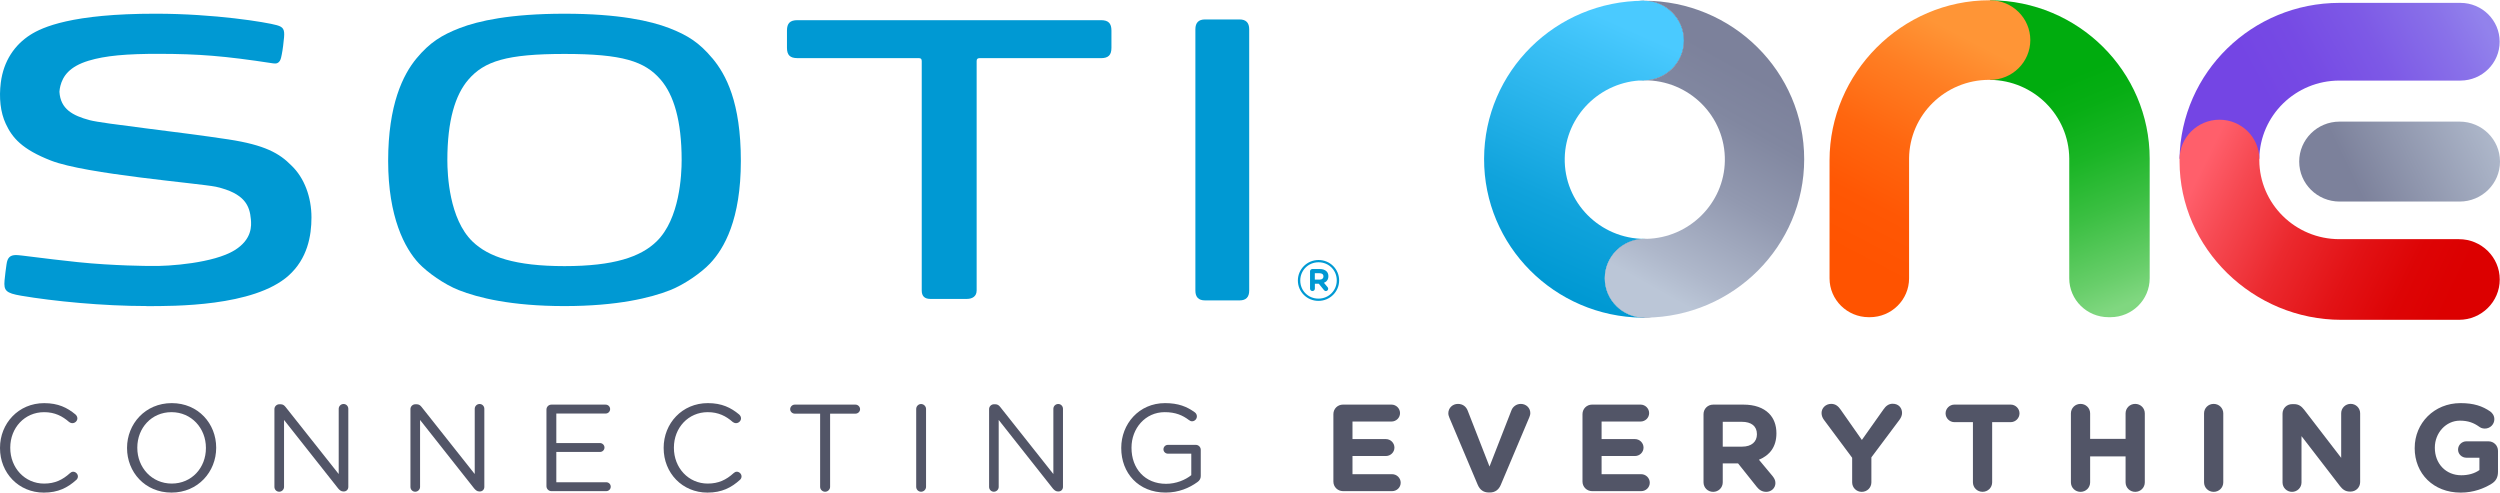
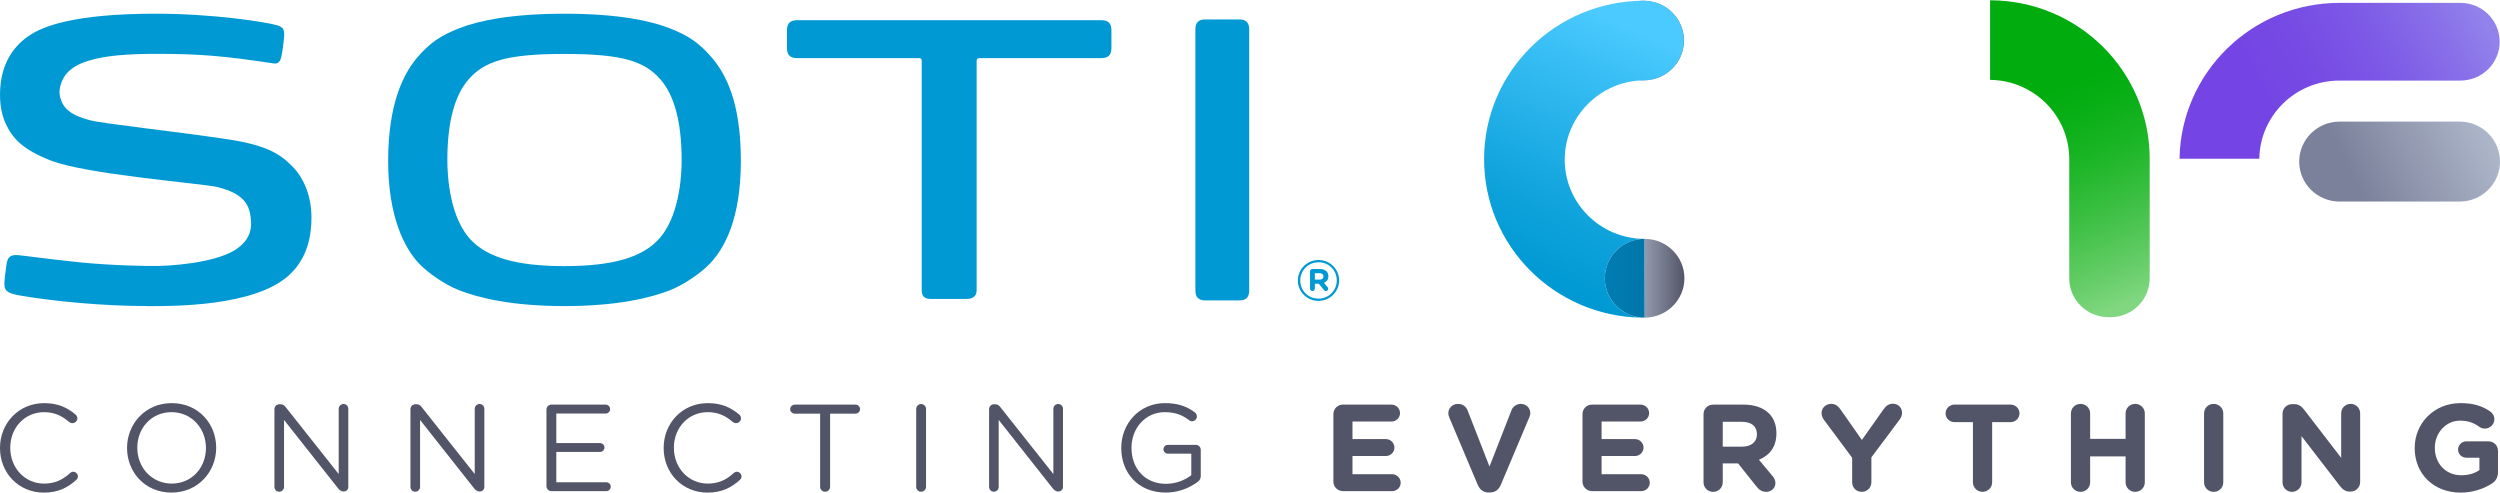
<svg xmlns="http://www.w3.org/2000/svg" width="203" height="40" viewBox="0 0 203 40" fill="none">
  <g clip-path="url(#clip0_152_712)">
    <path d="M0 36.386V36.366C0 34.38 1.501 32.735 3.587 32.735C4.733 32.735 5.463 33.107 6.121 33.648C6.2 33.718 6.283 33.828 6.283 33.971C6.283 34.181 6.091 34.361 5.878 34.361C5.766 34.361 5.676 34.312 5.616 34.27C5.068 33.789 4.451 33.468 3.579 33.468C2.008 33.468 0.833 34.733 0.833 36.348V36.368C0.833 37.995 2.018 39.267 3.579 39.267C4.46 39.267 5.08 38.965 5.687 38.416C5.748 38.356 5.84 38.304 5.94 38.304C6.142 38.304 6.326 38.484 6.326 38.686C6.326 38.808 6.265 38.907 6.194 38.968C5.494 39.599 4.722 40 3.557 40C1.511 39.998 0 38.404 0 36.386Z" fill="#525567" />
-     <path d="M10.316 36.386V36.365C10.316 34.43 11.788 32.733 13.946 32.733C16.104 32.733 17.554 34.409 17.554 36.345V36.365C17.554 38.301 16.083 39.998 13.925 39.998C11.764 39.998 10.316 38.322 10.316 36.386ZM16.721 36.386V36.365C16.721 34.771 15.546 33.467 13.925 33.467C12.304 33.467 11.149 34.752 11.149 36.346V36.367C11.149 37.961 12.325 39.266 13.946 39.266C15.567 39.266 16.721 37.983 16.721 36.386Z" fill="#525567" />
+     <path d="M10.316 36.386V36.365C10.316 34.43 11.788 32.733 13.946 32.733C16.104 32.733 17.554 34.409 17.554 36.345V36.365C17.554 38.301 16.083 39.998 13.925 39.998C11.764 39.998 10.316 38.322 10.316 36.386M16.721 36.386V36.365C16.721 34.771 15.546 33.467 13.925 33.467C12.304 33.467 11.149 34.752 11.149 36.346V36.367C11.149 37.961 12.325 39.266 13.946 39.266C15.567 39.266 16.721 37.983 16.721 36.386Z" fill="#525567" />
    <path d="M22.283 33.217C22.283 33.006 22.465 32.826 22.678 32.826H22.791C22.973 32.826 23.085 32.915 23.196 33.056L27.503 38.493V33.195C27.503 32.985 27.676 32.804 27.898 32.804C28.119 32.804 28.283 32.985 28.283 33.195V39.536C28.283 39.746 28.131 39.907 27.918 39.907H27.878C27.705 39.907 27.584 39.806 27.463 39.668L23.064 34.1V39.537C23.064 39.748 22.891 39.928 22.669 39.928C22.447 39.928 22.283 39.748 22.283 39.537V33.219V33.217Z" fill="#525567" />
    <path d="M33.328 33.217C33.328 33.006 33.51 32.826 33.723 32.826H33.836C34.018 32.826 34.13 32.915 34.241 33.056L38.548 38.493V33.195C38.548 32.985 38.721 32.804 38.943 32.804C39.164 32.804 39.328 32.985 39.328 33.195V39.536C39.328 39.746 39.176 39.907 38.963 39.907H38.923C38.75 39.907 38.629 39.806 38.508 39.668L34.109 34.1V39.537C34.109 39.748 33.936 39.928 33.714 39.928C33.492 39.928 33.328 39.748 33.328 39.537V33.219V33.217Z" fill="#525567" />
    <path d="M44.372 39.476V33.257C44.372 33.037 44.554 32.856 44.767 32.856H49.176C49.379 32.856 49.542 33.018 49.542 33.218C49.542 33.419 49.379 33.58 49.176 33.58H45.173V35.976H48.719C48.922 35.976 49.084 36.147 49.084 36.338C49.084 36.538 48.922 36.699 48.719 36.699H45.173V39.158H49.227C49.429 39.158 49.592 39.319 49.592 39.519C49.592 39.72 49.429 39.881 49.227 39.881H44.767C44.554 39.878 44.372 39.698 44.372 39.477V39.476Z" fill="#525567" />
    <path d="M53.888 36.386V36.365C53.888 34.38 55.388 32.733 57.475 32.733C58.62 32.733 59.351 33.105 60.008 33.647C60.088 33.717 60.171 33.827 60.171 33.969C60.171 34.18 59.979 34.36 59.766 34.36C59.653 34.36 59.563 34.31 59.503 34.269C58.956 33.788 58.338 33.467 57.467 33.467C55.896 33.467 54.721 34.731 54.721 36.346V36.367C54.721 37.993 55.906 39.266 57.467 39.266C58.347 39.266 58.968 38.964 59.575 38.414C59.635 38.355 59.728 38.303 59.828 38.303C60.03 38.303 60.213 38.483 60.213 38.684C60.213 38.806 60.153 38.905 60.081 38.966C59.382 39.598 58.61 39.999 57.445 39.999C55.4 39.999 53.889 38.404 53.889 36.387L53.888 36.386Z" fill="#525567" />
    <path d="M66.596 33.589H64.538C64.335 33.589 64.162 33.427 64.162 33.227C64.162 33.026 64.335 32.855 64.538 32.855H69.463C69.665 32.855 69.838 33.026 69.838 33.227C69.838 33.427 69.665 33.589 69.463 33.589H67.404V39.528C67.404 39.749 67.222 39.929 66.999 39.929C66.776 39.929 66.594 39.749 66.594 39.528V33.589H66.597H66.596Z" fill="#525567" />
    <path d="M74.395 33.207C74.395 32.986 74.578 32.806 74.79 32.806C75.003 32.806 75.195 32.986 75.195 33.207V39.527C75.195 39.748 75.013 39.928 74.79 39.928C74.567 39.928 74.395 39.748 74.395 39.527V33.207Z" fill="#525567" />
    <path d="M80.314 33.217C80.314 33.006 80.495 32.826 80.708 32.826H80.821C81.003 32.826 81.116 32.915 81.226 33.056L85.533 38.493V33.195C85.533 32.985 85.706 32.804 85.928 32.804C86.15 32.804 86.314 32.985 86.314 33.195V39.536C86.314 39.746 86.161 39.907 85.948 39.907H85.909C85.736 39.907 85.614 39.806 85.493 39.668L81.094 34.1V39.537C81.094 39.748 80.921 39.928 80.699 39.928C80.478 39.928 80.314 39.748 80.314 39.537V33.219V33.217Z" fill="#525567" />
    <path d="M91.045 36.386V36.365C91.045 34.44 92.472 32.733 94.601 32.733C95.676 32.733 96.375 33.014 97.025 33.486C97.114 33.556 97.187 33.666 97.187 33.808C97.187 34.029 97.005 34.209 96.793 34.209C96.703 34.209 96.62 34.169 96.54 34.107C96.033 33.725 95.465 33.467 94.574 33.467C93.003 33.467 91.878 34.781 91.878 36.346V36.367C91.878 38.043 92.963 39.286 94.684 39.286C95.494 39.286 96.245 38.974 96.732 38.583V36.837H94.827C94.635 36.837 94.472 36.676 94.472 36.486C94.472 36.285 94.635 36.124 94.827 36.124H97.108C97.32 36.124 97.502 36.305 97.502 36.525V38.662C97.502 38.852 97.41 39.023 97.23 39.145C96.582 39.616 95.708 39.996 94.656 39.996C92.423 39.999 91.045 38.394 91.045 36.387V36.386Z" fill="#525567" />
    <path d="M108.271 39.104V33.625C108.271 33.194 108.616 32.853 109.052 32.853H112.984C113.369 32.853 113.683 33.165 113.683 33.545C113.683 33.926 113.368 34.229 112.984 34.229H109.822V35.653H112.529C112.914 35.653 113.228 35.965 113.228 36.345C113.228 36.726 112.913 37.029 112.529 37.029H109.822V38.504H113.036C113.422 38.504 113.736 38.816 113.736 39.197C113.736 39.578 113.421 39.881 113.036 39.881H109.054C108.615 39.876 108.271 39.537 108.271 39.103V39.104Z" fill="#525567" />
    <path d="M119.996 39.377L117.696 33.931C117.646 33.809 117.604 33.691 117.604 33.559C117.604 33.128 117.948 32.797 118.384 32.797C118.789 32.797 119.052 33.026 119.175 33.339L120.948 37.884L122.741 33.289C122.844 33.039 123.117 32.797 123.491 32.797C123.916 32.797 124.261 33.119 124.261 33.539C124.261 33.661 124.221 33.789 124.182 33.88L121.861 39.378C121.698 39.76 121.406 39.99 120.978 39.99H120.875C120.452 39.987 120.158 39.758 119.997 39.376L119.996 39.377Z" fill="#525567" />
    <path d="M128.498 39.104V33.625C128.498 33.194 128.843 32.853 129.278 32.853H133.21C133.596 32.853 133.91 33.165 133.91 33.545C133.91 33.926 133.595 34.229 133.21 34.229H130.049V35.653H132.755C133.141 35.653 133.455 35.965 133.455 36.345C133.455 36.726 133.14 37.029 132.755 37.029H130.049V38.504H133.263C133.648 38.504 133.962 38.816 133.962 39.197C133.962 39.578 133.647 39.881 133.263 39.881H129.278C128.843 39.876 128.498 39.537 128.498 39.103V39.104Z" fill="#525567" />
    <path d="M138.326 33.628C138.326 33.197 138.671 32.855 139.106 32.855H141.569C142.473 32.855 143.17 33.105 143.638 33.568C144.032 33.959 144.245 34.512 144.245 35.173V35.193C144.245 36.297 143.688 36.978 142.826 37.33L143.912 38.634C144.064 38.824 144.164 38.985 144.164 39.225C144.164 39.656 143.799 39.938 143.424 39.938C143.069 39.938 142.835 39.767 142.653 39.537L141.132 37.63H139.887V39.165C139.887 39.597 139.542 39.938 139.106 39.938C138.671 39.938 138.326 39.597 138.326 39.165V33.627H138.323L138.326 33.628ZM141.467 36.267C142.227 36.267 142.662 35.866 142.662 35.273V35.253C142.662 34.592 142.197 34.251 141.437 34.251H139.887V36.267H141.467Z" fill="#525567" />
    <path d="M150.394 37.169L148.102 34.088C147.992 33.937 147.91 33.756 147.91 33.536C147.91 33.126 148.255 32.794 148.691 32.794C149.046 32.794 149.269 32.985 149.461 33.265L151.184 35.724L152.938 33.245C153.13 32.964 153.363 32.784 153.687 32.784C154.163 32.784 154.447 33.117 154.447 33.536C154.447 33.747 154.345 33.937 154.245 34.078L151.956 37.138V39.165C151.956 39.597 151.611 39.938 151.175 39.938C150.74 39.938 150.395 39.597 150.395 39.165V37.167H150.392L150.394 37.169Z" fill="#525567" />
    <path d="M160.202 34.279H158.702C158.307 34.279 157.981 33.956 157.981 33.566C157.981 33.175 158.307 32.853 158.702 32.853H163.264C163.659 32.853 163.984 33.175 163.984 33.566C163.984 33.956 163.659 34.279 163.264 34.279H161.763V39.163C161.763 39.594 161.418 39.935 160.983 39.935C160.547 39.935 160.202 39.594 160.202 39.163V34.279Z" fill="#525567" />
    <path d="M168.158 33.568C168.158 33.137 168.503 32.796 168.939 32.796C169.374 32.796 169.719 33.137 169.719 33.568V35.636H172.597V33.568C172.597 33.137 172.942 32.796 173.378 32.796C173.814 32.796 174.158 33.137 174.158 33.568V39.165C174.158 39.597 173.814 39.938 173.378 39.938C172.942 39.938 172.597 39.597 172.597 39.165V37.058H169.719V39.165C169.719 39.597 169.374 39.938 168.939 39.938C168.503 39.938 168.158 39.597 168.158 39.165V33.568Z" fill="#525567" />
    <path d="M178.969 33.568C178.969 33.137 179.313 32.796 179.749 32.796C180.185 32.796 180.53 33.137 180.53 33.568V39.165C180.53 39.597 180.185 39.938 179.749 39.938C179.313 39.938 178.969 39.597 178.969 39.165V33.568Z" fill="#525567" />
    <path d="M185.342 33.589C185.342 33.157 185.687 32.816 186.122 32.816H186.285C186.66 32.816 186.882 32.996 187.095 33.266L190.104 37.177V33.556C190.104 33.134 190.449 32.793 190.874 32.793C191.3 32.793 191.644 33.134 191.644 33.556V39.144C191.644 39.575 191.3 39.916 190.864 39.916H190.814C190.438 39.916 190.217 39.736 190.004 39.466L186.882 35.413V39.175C186.882 39.597 186.537 39.938 186.112 39.938C185.687 39.938 185.342 39.597 185.342 39.175V33.587V33.589Z" fill="#525567" />
    <path d="M196.074 36.386V36.365C196.074 34.37 197.645 32.733 199.793 32.733C200.868 32.733 201.575 32.973 202.216 33.417C202.368 33.529 202.541 33.739 202.541 34.039C202.541 34.46 202.197 34.801 201.771 34.801C201.548 34.801 201.406 34.723 201.296 34.64C200.87 34.338 200.415 34.157 199.745 34.157C198.61 34.157 197.709 35.15 197.709 36.343V36.363C197.709 37.648 198.602 38.591 199.857 38.591C200.424 38.591 200.932 38.45 201.328 38.169V37.167H200.274C199.899 37.167 199.594 36.875 199.594 36.506C199.594 36.137 199.899 35.835 200.274 35.835H202.057C202.493 35.835 202.837 36.176 202.837 36.608V38.314C202.837 38.764 202.664 39.077 202.29 39.297C201.712 39.649 200.872 40 199.807 40C197.593 39.998 196.072 38.462 196.072 36.386H196.074Z" fill="#525567" />
    <path d="M136.733 3.291C136.733 1.506 135.272 0.06 133.469 0.06L133.487 6.523C135.281 6.513 136.733 5.071 136.733 3.292V3.291Z" fill="url(#paint0_linear_152_712)" />
    <path d="M130.204 3.291C130.204 5.073 131.661 6.518 133.462 6.522H133.487L133.469 0.058C131.666 0.058 130.205 1.505 130.205 3.289L130.204 3.291Z" fill="url(#paint1_linear_152_712)" />
    <path d="M133.433 6.523H133.487C135.281 6.513 136.734 5.071 136.734 3.292C136.734 1.513 135.274 0.061 133.47 0.061C126.316 0.08 120.531 5.8 120.508 12.886C120.485 19.963 126.232 25.713 133.355 25.794C133.405 25.794 133.455 25.797 133.506 25.797H133.529C131.751 25.789 130.31 24.361 130.31 22.598C130.31 20.834 131.747 19.407 133.524 19.398C129.908 19.38 126.989 16.441 127.056 12.839C127.121 9.396 129.958 6.588 133.435 6.523H133.433Z" fill="url(#paint2_linear_152_712)" />
    <path d="M136.774 22.595C136.774 20.83 135.331 19.399 133.55 19.395H133.524L133.542 25.793H133.581C135.348 25.773 136.774 24.348 136.774 22.594V22.595Z" fill="url(#paint3_linear_152_712)" />
    <path d="M133.525 19.395C131.747 19.406 130.311 20.833 130.311 22.595C130.311 24.357 131.751 25.788 133.53 25.794H133.543L133.525 19.397V19.395Z" fill="url(#paint4_linear_152_712)" />
-     <path d="M133.505 0.058H133.469C135.273 0.058 136.733 1.505 136.733 3.289C136.733 5.074 135.281 6.51 133.486 6.521C137.151 6.483 140.127 9.445 140.058 13.079C139.994 16.522 137.156 19.33 133.678 19.394C133.635 19.394 133.59 19.394 133.546 19.394H133.521C131.743 19.404 130.307 20.832 130.307 22.594C130.307 24.356 131.747 25.787 133.526 25.793H133.576C133.601 25.793 133.627 25.793 133.653 25.793C140.761 25.713 146.5 19.983 146.5 12.927C146.502 5.823 140.682 0.062 133.504 0.061L133.505 0.058Z" fill="url(#paint5_linear_152_712)" />
    <path d="M161.597 0.022V6.485C165.135 6.526 167.993 9.361 168.023 12.867V22.601C168.023 24.343 169.449 25.756 171.21 25.756H171.367C173.127 25.756 174.554 24.344 174.554 22.601V12.889C174.554 5.795 168.756 0.043 161.596 0.022H161.597Z" fill="url(#paint6_linear_152_712)" />
    <path d="M203 13.121C203 14.914 201.533 16.367 199.721 16.367H189.975C188.164 16.367 186.695 14.915 186.695 13.121C186.695 11.327 188.163 9.875 189.975 9.875H199.721C201.531 9.875 203 11.327 203 13.121Z" fill="url(#paint7_linear_152_712)" />
    <path d="M189.957 6.543C189.975 6.543 189.993 6.543 190.011 6.543H199.785C201.544 6.543 202.972 5.131 202.972 3.388C202.972 1.647 201.545 0.233 199.785 0.233H189.973C182.866 0.233 177.092 5.881 176.978 12.89H183.456C183.507 9.377 186.397 6.543 189.958 6.543H189.957Z" fill="url(#paint8_linear_152_712)" />
-     <path d="M199.666 19.42H190.013C189.996 19.42 189.978 19.42 189.96 19.42C186.374 19.42 183.466 16.547 183.456 13.001C183.456 12.976 183.459 12.952 183.459 12.928V12.891C183.438 11.137 181.996 9.721 180.22 9.721C178.444 9.721 176.98 11.157 176.98 12.928C176.98 12.947 176.98 12.966 176.98 12.987C176.98 13.025 176.98 13.064 176.98 13.102C176.98 20.18 182.961 25.969 190.11 25.969H199.67C201.497 25.969 202.979 24.503 202.979 22.694C202.979 20.886 201.496 19.42 199.668 19.42H199.666Z" fill="url(#paint9_linear_152_712)" />
-     <path d="M161.597 0.022H161.557C154.407 0.022 148.559 5.942 148.559 13.018V22.601C148.559 24.343 149.985 25.756 151.746 25.756H151.83C153.59 25.756 155.017 24.344 155.017 22.601V12.867C155.047 9.337 157.946 6.484 161.52 6.484C161.545 6.484 161.571 6.486 161.597 6.486C163.4 6.486 164.862 5.04 164.862 3.254C164.859 1.47 163.399 0.023 161.595 0.023L161.597 0.022Z" fill="url(#paint10_linear_152_712)" />
    <path d="M57.846 4.736C56.779 3.453 55.811 2.851 54.341 2.281C52.829 1.7 50.26 1.114 45.839 1.114C41.417 1.114 38.843 1.697 37.333 2.278C35.864 2.847 34.897 3.451 33.828 4.733C32.72 6.065 31.518 8.5 31.518 13.064C31.518 17.628 32.867 20.172 34.019 21.394C34.71 22.123 36.067 23.091 37.256 23.559C38.826 24.179 41.526 24.854 45.839 24.854C50.151 24.854 52.845 24.178 54.42 23.559C55.605 23.088 56.968 22.123 57.655 21.394C58.809 20.171 60.157 17.825 60.157 13.064C60.157 8.303 58.954 6.063 57.848 4.733V4.736H57.846ZM53.309 19.609C52.017 20.863 49.845 21.609 45.839 21.609C41.833 21.609 39.659 20.861 38.366 19.609C36.476 17.778 36.325 14.183 36.325 13.003C36.325 9.78 36.968 7.705 38.023 6.476C39.321 4.967 41.134 4.38 45.839 4.38C50.543 4.38 52.356 4.967 53.652 6.476C54.705 7.705 55.35 9.78 55.35 13.003C55.35 14.185 55.199 17.779 53.309 19.609Z" fill="#0099D3" />
    <path d="M79.302 23.598C79.302 24.045 78.972 24.272 78.51 24.272H75.542C75.08 24.272 74.845 24.045 74.845 23.598V4.958C74.845 4.791 74.773 4.72 74.612 4.72H64.751C64.152 4.72 63.902 4.471 63.902 3.884V2.48C63.902 1.888 64.155 1.638 64.747 1.638H89.402C89.995 1.638 90.249 1.89 90.249 2.48V3.883C90.249 4.469 89.999 4.722 89.401 4.722H79.537C79.377 4.722 79.304 4.793 79.304 4.955V23.6L79.302 23.598Z" fill="#0099D3" />
    <path d="M97.065 23.6C97.065 24.127 97.327 24.392 97.843 24.392H100.658C101.174 24.392 101.435 24.125 101.435 23.6V2.375C101.435 1.847 101.171 1.579 100.658 1.579H97.843C97.327 1.579 97.065 1.847 97.065 2.375V23.6Z" fill="#0099D3" />
    <path d="M23.427 22.382C24.974 21.003 25.291 19.134 25.291 17.659C25.291 16.021 24.724 14.448 23.662 13.438C22.69 12.45 21.515 11.773 18.55 11.32C14.535 10.706 8.373 10.05 7.287 9.759C5.906 9.389 4.909 8.861 4.826 7.45C4.836 7.294 4.863 7.132 4.905 6.963C5.108 6.187 5.627 5.407 7.187 4.932C8.542 4.521 10.262 4.364 12.974 4.372C16.116 4.382 18.165 4.528 22.202 5.149C22.754 5.234 22.813 4.753 22.88 4.42C22.958 4.048 23.031 3.419 23.066 3.026C23.12 2.374 22.993 2.192 22.48 2.046C21.604 1.799 17.44 1.114 12.628 1.113C5.829 1.109 3.438 2.207 2.464 2.828C1.197 3.638 0.288 4.936 0.064 6.717C-0.09 7.927 0.029 9.119 0.473 10.062C0.998 11.185 1.777 12.121 4.153 13.045C6.976 14.143 16.105 14.876 17.535 15.164C19.892 15.7 20.277 16.718 20.372 17.812C20.416 18.311 20.491 19.441 19.024 20.335C17.369 21.344 13.798 21.642 12.15 21.596C12.15 21.596 9.215 21.588 6.319 21.285C3.477 20.988 1.639 20.703 1.285 20.71C0.847 20.719 0.605 20.887 0.529 21.468C0.482 21.827 0.409 22.287 0.368 22.783C0.301 23.593 0.474 23.8 1.716 24.012C4.363 24.461 8.344 24.851 11.914 24.851L11.91 24.857C14.068 24.857 20.6 24.908 23.432 22.379L23.43 22.382H23.427Z" fill="#0099D3" />
    <path d="M105.387 22.781V22.773C105.387 21.87 106.127 21.113 107.067 21.113C108.006 21.113 108.738 21.862 108.738 22.764V22.773C108.738 23.677 107.997 24.432 107.058 24.432C106.118 24.432 105.387 23.683 105.387 22.781ZM108.544 22.773V22.764C108.544 21.952 107.91 21.297 107.067 21.297C106.224 21.297 105.582 21.962 105.582 22.773V22.781C105.582 23.593 106.216 24.248 107.059 24.248C107.902 24.248 108.544 23.583 108.544 22.773ZM106.372 22.035C106.372 21.93 106.461 21.843 106.567 21.843H107.165C107.405 21.843 107.591 21.911 107.717 22.035C107.814 22.132 107.865 22.264 107.865 22.42V22.429C107.865 22.7 107.727 22.874 107.505 22.965L107.797 23.314C107.829 23.355 107.849 23.393 107.849 23.446C107.849 23.551 107.76 23.634 107.667 23.634C107.587 23.634 107.552 23.61 107.5 23.546L107.087 23.038H106.768V23.442C106.768 23.548 106.676 23.635 106.57 23.635C106.463 23.635 106.375 23.548 106.375 23.442V22.035H106.372ZM107.158 22.704C107.356 22.704 107.464 22.599 107.464 22.452V22.443C107.464 22.274 107.344 22.186 107.149 22.186H106.764V22.704H107.158Z" fill="#0099D3" />
  </g>
  <defs>
    <linearGradient id="paint0_linear_152_712" x1="133.469" y1="3.292" x2="136.733" y2="3.292" gradientUnits="userSpaceOnUse">
      <stop stop-color="#949AAD" />
      <stop offset="1" stop-color="#525567" />
    </linearGradient>
    <linearGradient id="paint1_linear_152_712" x1="120.507" y1="3.292" x2="133.541" y2="3.292" gradientUnits="userSpaceOnUse">
      <stop stop-color="#0091CD" />
      <stop offset="1" stop-color="#0076AA" />
    </linearGradient>
    <linearGradient id="paint2_linear_152_712" x1="133.845" y1="3.026" x2="125.044" y2="22.68" gradientUnits="userSpaceOnUse">
      <stop stop-color="#4ACAFF" />
      <stop offset="0.17" stop-color="#3BC0F6" />
      <stop offset="0.72" stop-color="#10A3DC" />
      <stop offset="1" stop-color="#0099D3" />
    </linearGradient>
    <linearGradient id="paint3_linear_152_712" x1="133.524" y1="22.595" x2="136.774" y2="22.595" gradientUnits="userSpaceOnUse">
      <stop stop-color="#949AAD" />
      <stop offset="1" stop-color="#525567" />
    </linearGradient>
    <linearGradient id="paint4_linear_152_712" x1="120.507" y1="22.595" x2="133.541" y2="22.595" gradientUnits="userSpaceOnUse">
      <stop stop-color="#0091CD" />
      <stop offset="1" stop-color="#0076AA" />
    </linearGradient>
    <linearGradient id="paint5_linear_152_712" x1="131.992" y1="22.11" x2="141.399" y2="5.4" gradientUnits="userSpaceOnUse">
      <stop stop-color="#BBC6D7" />
      <stop offset="0.14" stop-color="#AEB7CA" />
      <stop offset="0.49" stop-color="#9299B0" />
      <stop offset="0.79" stop-color="#8187A0" />
      <stop offset="1" stop-color="#7C819B" />
    </linearGradient>
    <linearGradient id="paint6_linear_152_712" x1="174.294" y1="24.049" x2="167.226" y2="6.61" gradientUnits="userSpaceOnUse">
      <stop stop-color="#80D780" />
      <stop offset="0.13" stop-color="#68CE6A" />
      <stop offset="0.41" stop-color="#3BBF42" />
      <stop offset="0.65" stop-color="#1AB525" />
      <stop offset="0.86" stop-color="#07AE14" />
      <stop offset="1" stop-color="#00AC0E" />
    </linearGradient>
    <linearGradient id="paint7_linear_152_712" x1="204.625" y1="8.481" x2="188.54" y2="16.274" gradientUnits="userSpaceOnUse">
      <stop stop-color="#BBC6D7" />
      <stop offset="0.83" stop-color="#7C819B" />
    </linearGradient>
    <linearGradient id="paint8_linear_152_712" x1="180.529" y1="10.291" x2="200.516" y2="-0.436" gradientUnits="userSpaceOnUse">
      <stop offset="0.18" stop-color="#7445E4" />
      <stop offset="0.37" stop-color="#764AE4" />
      <stop offset="0.61" stop-color="#7D59E6" />
      <stop offset="0.86" stop-color="#8971E9" />
      <stop offset="1" stop-color="#9282EC" />
    </linearGradient>
    <linearGradient id="paint9_linear_152_712" x1="178.121" y1="15.019" x2="198.692" y2="25.035" gradientUnits="userSpaceOnUse">
      <stop stop-color="#FF5F6B" />
      <stop offset="0.15" stop-color="#F64952" />
      <stop offset="0.39" stop-color="#EB292E" />
      <stop offset="0.63" stop-color="#E21215" />
      <stop offset="0.83" stop-color="#DD0405" />
      <stop offset="1" stop-color="#DC0000" />
    </linearGradient>
    <linearGradient id="paint10_linear_152_712" x1="159.148" y1="2.825" x2="149.816" y2="20.651" gradientUnits="userSpaceOnUse">
      <stop stop-color="#FF9536" />
      <stop offset="0.22" stop-color="#FF7E23" />
      <stop offset="0.51" stop-color="#FF660F" />
      <stop offset="0.77" stop-color="#FF5704" />
      <stop offset="1" stop-color="#FF5300" />
    </linearGradient>
    <clipPath id="clip0_152_712">
      <rect width="203" height="40" fill="white" />
    </clipPath>
  </defs>
</svg>